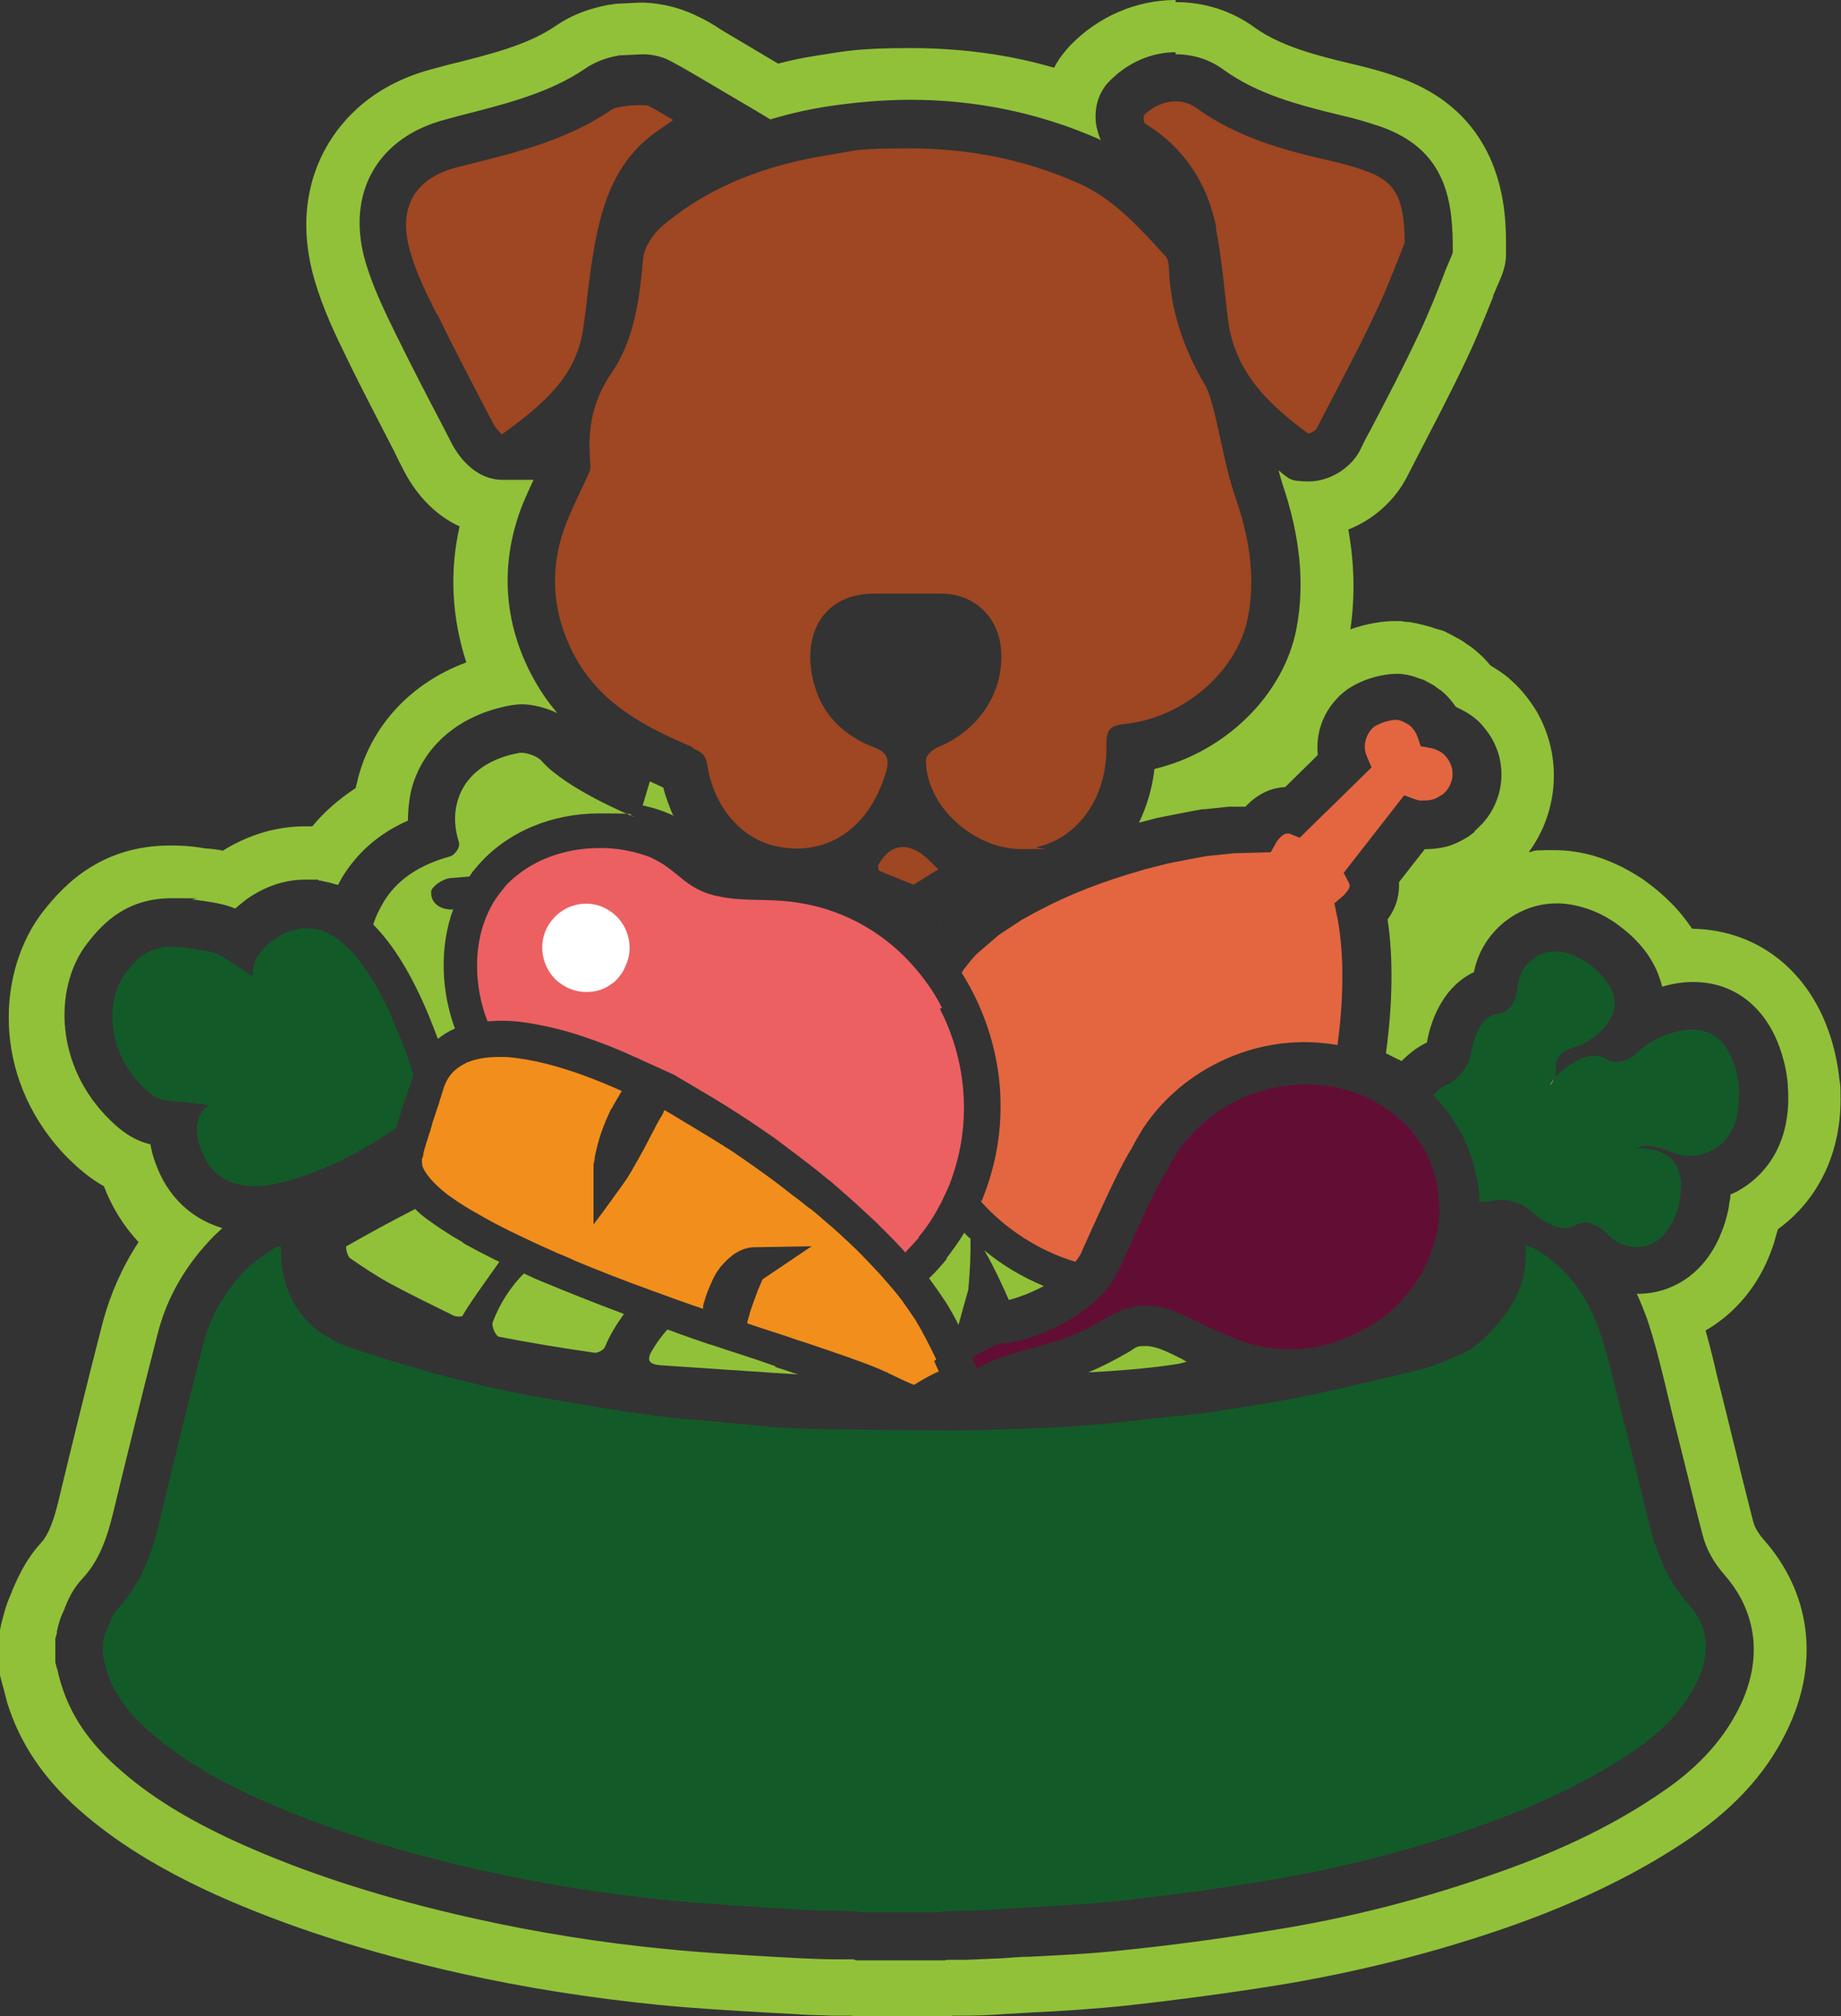
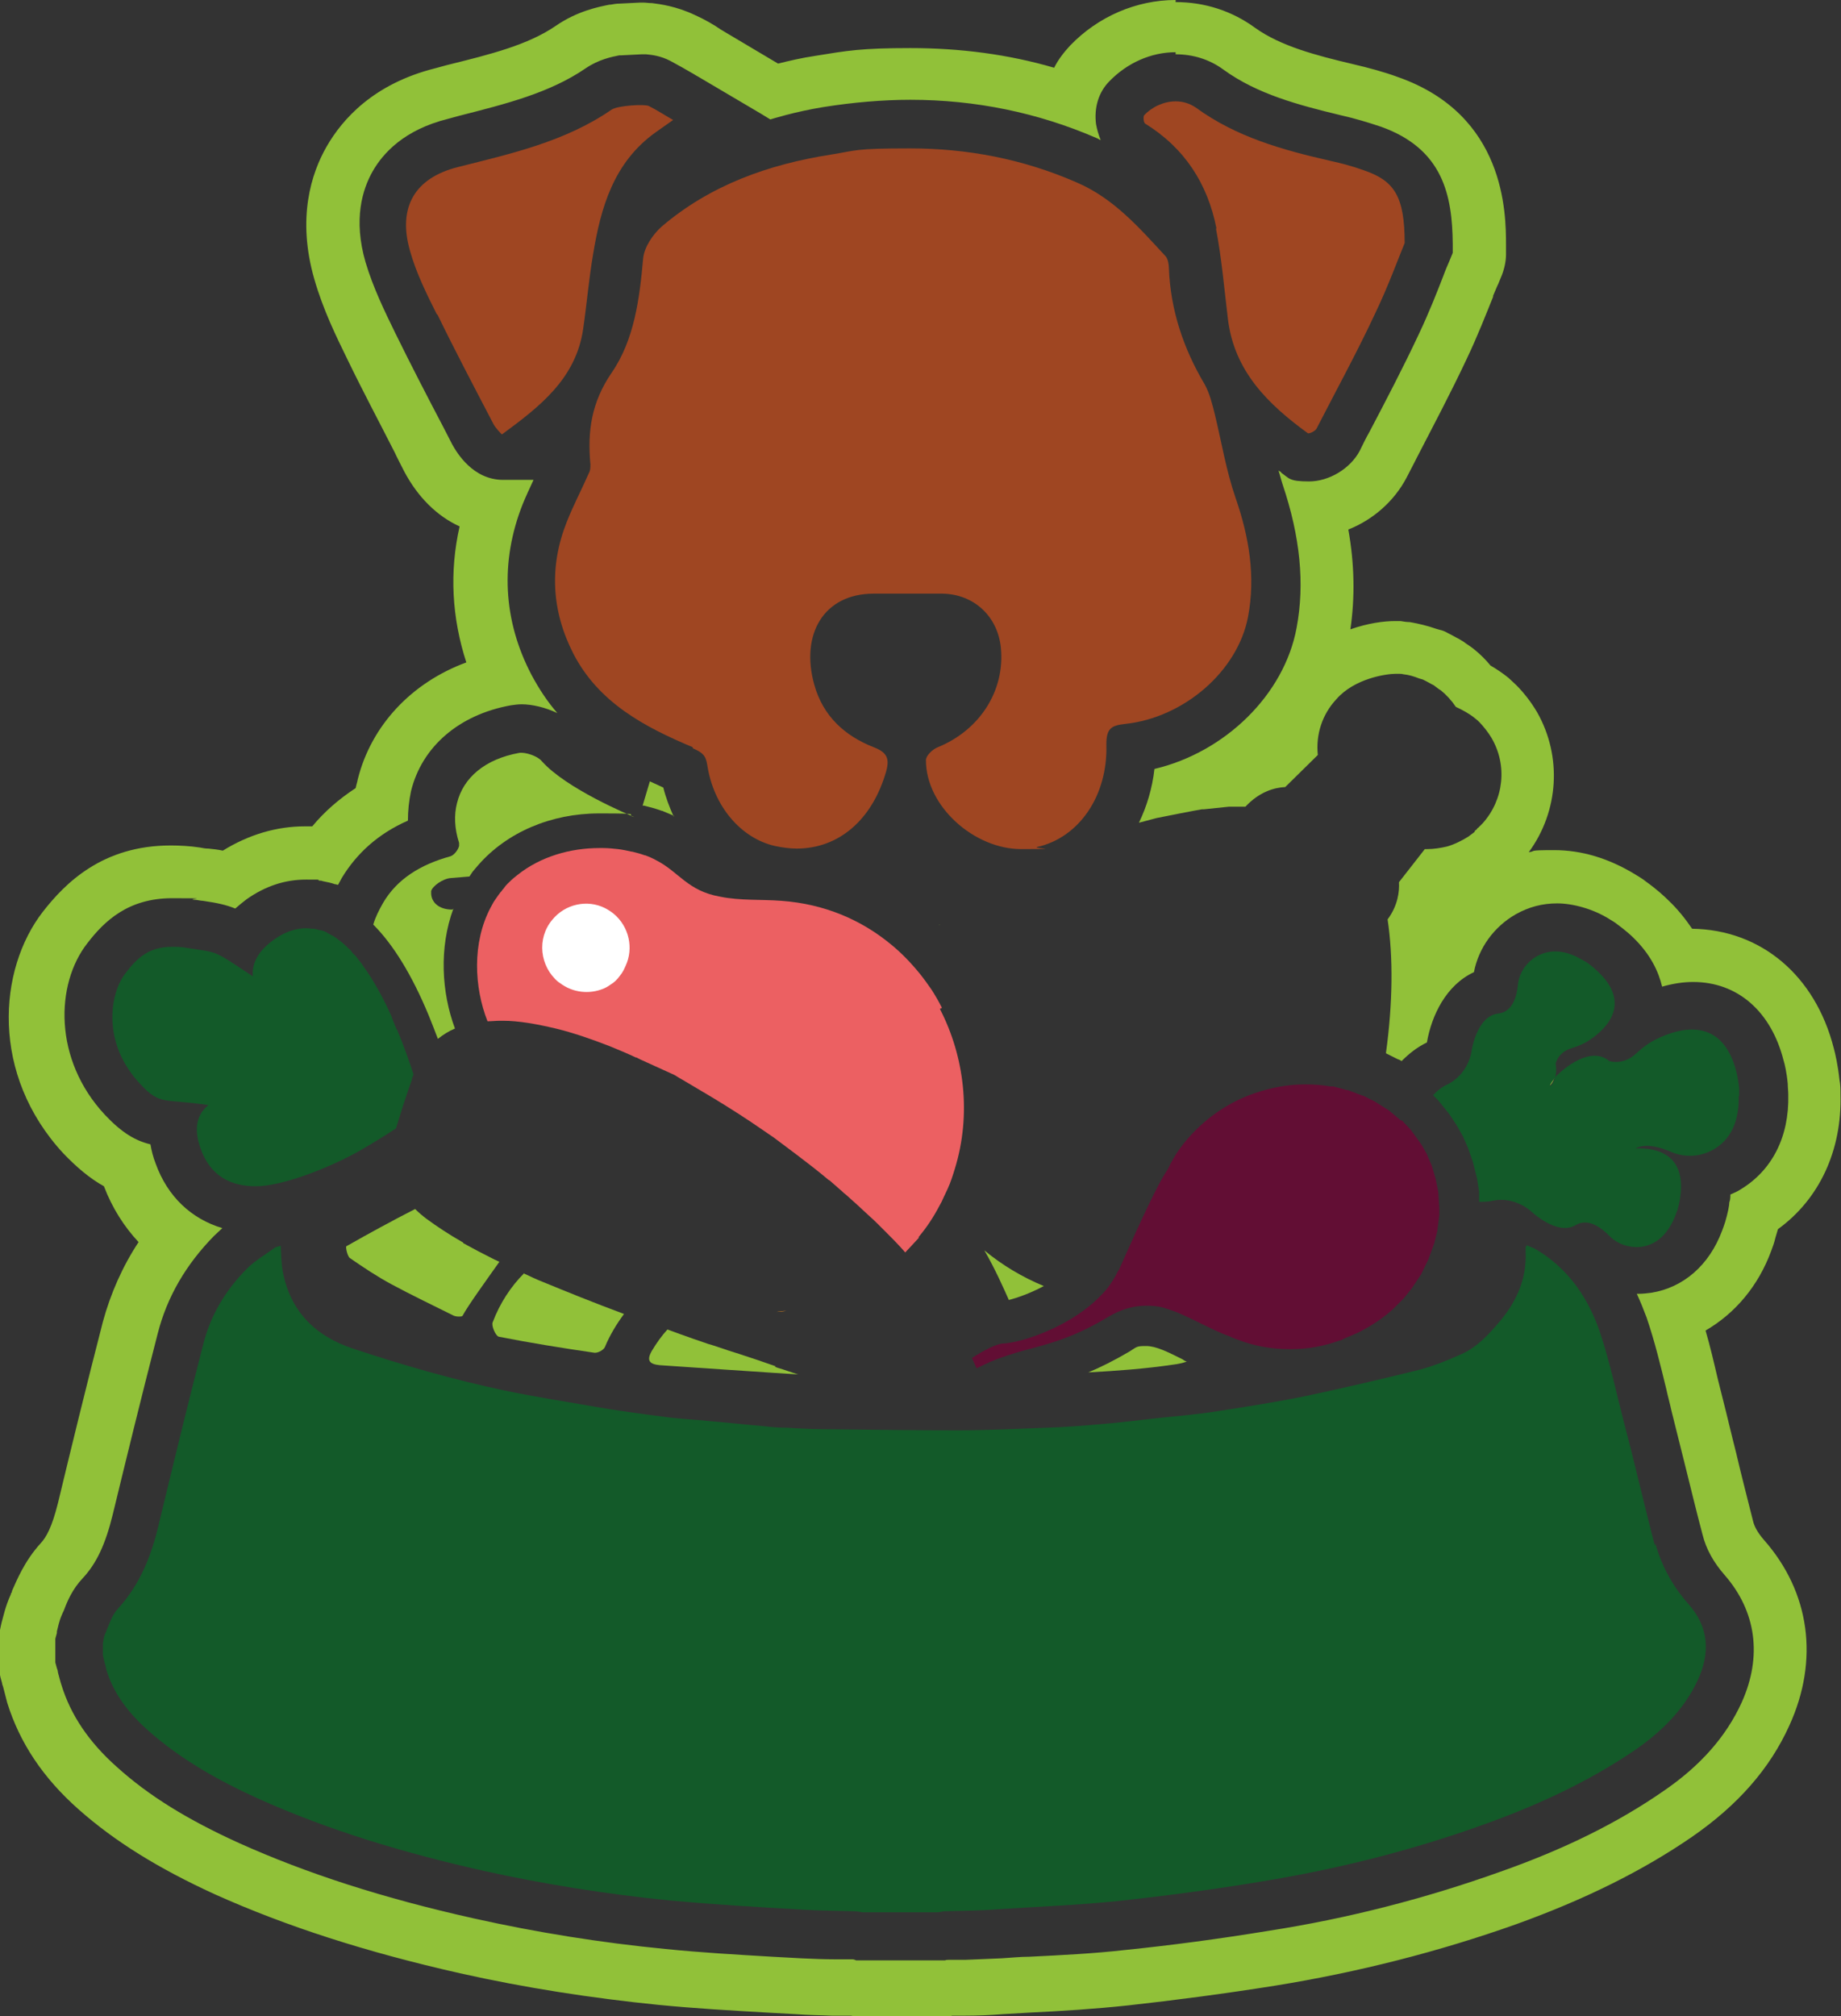
<svg xmlns="http://www.w3.org/2000/svg" id="Vrstva_1" data-name="Vrstva 1" version="1.1" viewBox="0 0 356.1 389.9">
  <rect x="0" y="0" width="356.1" height="389.9" fill="#333333" stroke="none" />
  <defs>
    <style>
      .cls-1 {
        fill: #e36640;
      }

      .cls-1, .cls-2, .cls-3, .cls-4, .cls-5, .cls-6, .cls-7, .cls-8, .cls-9 {
        stroke-width: 0px;
      }

      .cls-2 {
        fill: #620e34;
      }

      .cls-3 {
        fill: #f28e1c;
      }

      .cls-4 {
        fill: #135a29;
      }

      .cls-5 {
        fill: #ec6062;
      }

      .cls-6 {
        fill: #e94444;
      }

      .cls-7 {
        fill: #91c139;
      }

      .cls-8 {
        fill: #9f4622;
      }

      .cls-9 {
        fill: #fff;
      }
    </style>
  </defs>
  <path class="cls-8" d="M84.6,60.8c3.5,7.2,7.2,14.2,10.9,21.3.4.7,1.5,1.9,1.6,1.9,0,0,0,0,0,0,7.2-5.3,14.3-10.7,15.7-20.4.7-4.8,1.1-9.6,1.9-14.3,1.5-9.2,4-17.9,12.1-23.7,1.1-.8,2.3-1.6,3.4-2.4-1.6-.9-3.1-1.9-4.7-2.7-.8-.4-6-.1-7.2.7-9,6.2-19.4,8.5-29.7,11.1-8.4,2.1-11.7,7.8-9.3,16.2,1.2,4.3,3.2,8.3,5.2,12.3" />
  <path class="cls-8" d="M235.2,44.2c1.1,5.7,1.6,11.6,2.3,17.4,1.2,10.2,7.8,16.6,15.5,22.2,0,0,0,0,.1,0,.4,0,1.4-.5,1.6-1,3.8-7.4,7.8-14.7,11.3-22.2,2.5-5.2,4.5-10.7,5.7-13.6,0-9-2-12-7.7-14-2.2-.8-4.4-1.4-6.7-1.9-9.2-2.1-18.2-4.6-26-10.3-1.2-.8-2.5-1.2-3.9-1.2-2.2,0-4.5,1-6.1,2.7-.2.3-.1,1.4.2,1.6,7.6,4.7,12.1,11.6,13.8,20.3" />
  <path class="cls-7" d="M195.1,251.4c1.6-.4,4.2-1.3,6.8-2.7-4.1-1.7-8-4-11.5-6.9,2.1,3.6,3.8,7.5,4.7,9.5" />
  <path class="cls-7" d="M229.5,263.3c-.2-.1-.5-.2-.7-.4-3-1.5-5.2-2.6-7.1-2.6s-1.7.1-3.3,1.1c-2.9,1.7-5.5,3-7.9,4,5.5-.3,11-.7,16.4-1.5.9-.1,1.8-.3,2.7-.6" />
-   <path class="cls-1" d="M189.7,232.3c1.4,1.6,2.9,3,4.6,4.4,4.1,3.3,8.7,5.8,13.7,7.3.5-.6,1-1.3,1.3-2.1,5.5-12.3,7.9-17.2,9.7-20,.6-1.3,1.4-2.5,2.1-3.7,4.4-6.7,11.2-11.9,19-14.6,6-2.1,12.5-2.6,18.6-1.5,1.3-9.4,1.3-18.7-.2-25.5l-.4-1.9,1.5-1.3c.3-.2.5-.5.7-.7.9-1,.8-1.5.7-1.7,0-.1,0-.2-.1-.3l-1-1.9,11.7-15,2.2.8c.2,0,.5.2.8.2.2,0,.3,0,.5,0,.7,0,1.4,0,2-.2.5-.1,1-.4,1.5-.7.2-.1.3-.2.5-.3l.3-.3c0,0,.2-.2.3-.3,1.4-1.6,1.7-4,.6-5.8-.1-.2-.2-.4-.4-.6-.1-.2-.3-.3-.4-.5-.1-.1-.2-.2-.3-.3-.6-.5-1.4-.9-2.3-1.1l-2.1-.4-.6-1.8c-.3-.8-.8-1.6-1.5-2.2-.1,0-.2-.2-.3-.2l-1.1-.6c-.6-.2-.9-.3-1.2-.3-.1,0-.2,0-.4,0v-.2s0,.2,0,.2v-.2s0,.2,0,.2h0c0-.1,0,0,0,0h0c0,0,0,0,0,0,0,0,.1,0,.2,0-.9,0-3.7.7-4.6,1.8-1.3,1.5-1.7,3.5-.9,5.3l.9,2.1-13.9,13.6-2-.8c-.1,0-.3,0-.4,0h0c-.5,0-1,.3-1.6,1-.3.3-.5.6-.7,1l-.9,1.6-7.1.2-4.8.5c-.6,0-7.1,1.3-8.1,1.5l-4.3,1.1-1,.3c-7,2-13.8,4.6-19.4,7.6-1.2.6-2.4,1.3-3.5,1.9l-4.4,2.9-4.3,3.7-1,1.1c-.2.3-.5.6-.8,1-.4.5-.7.9-.9,1.2,0,.1-.1.2-.2.3,3.8,6,6.3,12.9,7.2,20.1,1,8.3-.2,16.5-3.3,24" />
  <path class="cls-7" d="M300.7,208.3c-1.9,2.3-.6,2,0,0" />
  <path class="cls-4" d="M336.4,211.9c0-.5,0-1,0-1.5-.2-1.8-.5-3-.5-3-2.7-10.9-10.9-8.7-15.4-6.5-1.5.7-2.8,1.7-4,2.8-2.5,2.4-5.2,1.5-5.2,1.5-4.2-3.5-10.4,3-10.4,3,0,0,0,.1-.1.2-.6,2-1.9,2.3,0,0,.2-.7.3-1.6.1-2.7,0,0,.4-2.2,3.1-3,1.3-.4,2.5-.9,3.5-1.6,3.3-2.2,8.1-7,1.6-13.2,0,0-.7-.7-1.9-1.6-.3-.2-.6-.4-1-.6-2.3-1.4-5.6-2.6-8.9-.8-2.1,1.2-3.5,3.3-3.7,5.6-.2,2.1-1,5.2-3.8,5.5-4.3.5-5.2,7.5-5.2,7.5,0,0-.6,4.2-4.6,6.2-1.1.5-2,1.2-2.8,2.1l1,1,2.1,2.6,1.4,2.1,1.3,2.3,1,2.3.9,2.6.8,3.2.4,2.5v2c1,0,1.8,0,2.6-.2,4.3-.9,7.4,2,7.4,2,0,0,5.1,4.9,8.7,2.7,2.4-1.4,4.9.5,6.4,2,1.6,1.7,4,2.5,6.4,2.2,3.7-.6,5.5-3.6,6.5-6.1.1-.4.3-.8.4-1.1.4-1.4.5-2.4.5-2.4,1.2-8.4-4.7-9.6-8.7-9.4,2.1-1.1,4.9-.2,6.8.6,2.7,1.2,5.8,1.1,8.5-.5,4-2.4,4.8-6.8,4.7-10.1" />
  <path class="cls-2" d="M271,216.7l-2.4-2-2.7-1.7-2.2-1.1h-.1s-2.9-1.1-2.9-1.1h-.2s-2.6-.7-2.6-.7c-.2,0-.4,0-.6,0-1.6-.3-3.2-.4-4.8-.4-3.3,0-6.6.6-9.8,1.7-5,1.7-9.3,4.7-12.7,8.5-1.6,1.8-3,3.8-4,6l-.3.5c-1.7,2.5-4.8,9.1-9.2,19,0,.2-.2.3-.3.5-.5,1.1-1.2,2.1-1.9,3.1-.8,1-1.8,2-2.8,2.9-5,4.4-11.9,7-15.8,7.7-.6.1-1.1.2-1.5.2-1.4,0-3.8,1.3-6.2,2.8l.9,2c.7-.3,1.4-.7,2.1-1,.1,0,.3-.1.4-.2.6-.2,1.2-.5,1.8-.7,2.2-.8,4.2-1.4,6.2-1.9,4.5-1.2,8.7-2.4,14.9-6.1,2.5-1.5,4.9-2.2,7.4-2.2s3.5.4,5.2,1c.9.3,1.7.7,2.6,1.1.9.4,1.9.9,2.9,1.4,1.9.9,3.6,1.8,5.4,2.4l.4.2c.4.2.8.3,1.3.5,3.1,1.2,6.5,1.8,9.9,1.8h.4c3.2,0,6.4-.6,9.4-1.7.3,0,.5-.2.7-.3,1-.4,1.9-.8,2.8-1.2,2.4-1.2,4.7-2.7,6.7-4.5l2.1-2.1,1.6-2,1.8-2.7,1.4-2.9,1.1-3,.6-2.4.4-3.1v-1.3s-.2-3.2-.2-3.2l-.5-2.5-.5-1.7-.2-.7h0c0-.1-.5-1.2-.5-1.2l-.3-.7-.2-.5-.9-1.6-.4-.6h0s-1.8-2.5-1.8-2.5l-1.7-1.8Z" />
  <path class="cls-9" d="M189.7,257s0,0,0,0c0,0,0,0-.1,0,0,0,0,0,.1,0" />
-   <path class="cls-8" d="M178.3,165.1c-1.3-.8-2.5-1.3-3.6-1.3-1.9,0-3.6,1.2-4.8,3.5-.1.3,0,1,.2,1.1,2,.9,4,1.6,6.6,2.7,1.6-1,3.2-2,4.8-3-1.1-1-2-2.1-3.2-2.9" />
  <path class="cls-8" d="M134,144.7c1.8.8,2.5,1.3,2.8,3.2,1.2,8,6.5,14.2,13.1,15.7,1.4.3,2.9.5,4.2.5,8.1,0,14.6-5.5,17.3-14.9.7-2.5.2-3.7-2.4-4.7-5.6-2.2-9.8-6-11.5-12.1-2.7-9.7,1.8-17.6,11.5-17.6s1,0,1.5,0c.6,0,1.1,0,1.7,0,1,0,2,0,3,0,1.5,0,3,0,4.5,0s1.8,0,2.6,0c6.1.1,10.7,4.4,11.3,10.5.8,8.3-4.1,15.9-12.2,19.2-1,.4-2.3,1.6-2.3,2.5,0,9,9.4,17.2,18.4,17.2s2.1-.1,3.1-.4c8.1-1.8,13.7-9.9,13.4-19.8,0-3.1.9-3.7,3.6-4,11.4-1.2,21.8-10.2,23.8-20.7,1.5-7.8.2-15.5-2.4-23-1.8-5.2-2.7-10.7-4-16.1-.5-2-1-4.1-2-5.9-4.1-6.9-6.6-14.4-6.9-22.4,0-.8-.2-1.8-.6-2.3-5.1-5.5-10-11.2-17.2-14.3-10.5-4.6-21.3-6.6-32.3-6.6s-10.2.4-15.3,1.2c-12.1,1.9-23.3,5.9-32.7,13.9-1.7,1.5-3.4,4-3.6,6.2-.7,7.8-1.7,15.7-6.1,22.1-3.9,5.7-4.7,11.3-4.1,17.7,0,.6,0,1.2-.3,1.7-1.4,3.2-3,6.2-4.3,9.5-3.4,8.6-2.9,17.2,1.3,25.4,4.9,9.5,13.8,14.2,23.1,18.1" />
  <path class="cls-4" d="M320.1,298.9c-2.1-8-3.9-16-6-23.9-1.5-5.8-2.7-11.6-4.6-17.3-2.2-6.5-6-12.3-12.4-16.1-.5-.3-1.2-.5-1.8-.8-.1.3-.2.3-.2.4,0,.3,0,.7,0,1,.2,4.9-1.6,9.2-4.8,13.1-2.2,2.6-4.5,5.2-7.7,6.6-2.9,1.3-5.9,2.5-8.9,3.2-6.9,1.7-13.8,3.3-20.8,4.8-5.8,1.2-11.6,2.1-17.4,3-3.7.6-7.5.9-11.2,1.3-3.8.4-7.5.9-11.3,1.2-3.5.3-7.1.6-10.6.7-5.7.2-11.4.5-17.1.5-8,0-15.9-.1-23.9-.2-3,0-6.1-.1-9.1-.3-1.5,0-3-.1-4.5-.3-3.6-.3-7.1-.7-10.7-1-2.8-.3-5.7-.4-8.5-.8-4.6-.6-9.2-1.2-13.7-2-5.8-1-11.5-1.9-17.3-3.1-9.9-2.1-19.7-4.9-29.3-8.1-7.6-2.5-12.2-7.5-13.6-14.9-.3-1.6-.3-3.2-.4-5-.5.2-1,.2-1.3.5-1.8,1.3-3.7,2.4-5.2,3.9-4.2,4.2-7.1,9.1-8.5,14.7-3,11.6-5.8,23.2-8.6,34.8-1.4,6-3.6,11.6-7.9,16.3-1.2,1.3-1.7,3.1-2.4,4.7-.3.6-.4,1.4-.5,2v2.3c.2,1,.5,1.9.7,2.9,1.4,4.6,4.4,8.4,8,11.6,6.3,5.6,13.6,9.7,21.3,13.2,14,6.3,28.6,10.6,43.7,14,11.8,2.6,23.8,4.5,35.8,5.7,8.6.8,17.3,1.3,26,1.8,3.2.2,6.5.2,9.7.3.6,0,1.1.1,1.7.2h14.5c.5,0,1-.2,1.5-.2,3.4-.1,6.9-.1,10.4-.4,7.8-.5,15.6-.8,23.3-1.6,9.1-1,18.2-2.2,27.2-3.7,14.8-2.4,29.2-6,43.1-11,10.4-3.7,20.4-8.3,29.5-14.5,5.2-3.6,9.5-7.9,12.1-13.5,2.4-5.2,2.2-10.2-1.8-14.7-3.1-3.5-5.2-7.4-6.4-11.7" />
  <path class="cls-4" d="M76.7,199c-.3-.7-.6-1.4-.9-2.2,0,0,0,0,0-.1-1.6-3.6-3.5-7.1-5.7-10.1,0-.1-.1-.2-.2-.3-.3-.4-.7-.9-1-1.3-.1-.1-.2-.3-.4-.4-.2-.2-.4-.4-.5-.6-.2-.2-.3-.4-.5-.5-.2-.2-.3-.3-.5-.5-.3-.3-.6-.5-.9-.8-.1-.1-.3-.2-.4-.3-.3-.2-.5-.4-.8-.6,0,0-.2-.1-.3-.2-.4-.2-.7-.4-1.1-.6-.1,0-.2-.1-.3-.2-.4-.2-.7-.3-1.1-.4,0,0,0,0-.1,0-.4-.1-.8-.2-1.2-.3-.1,0-.2,0-.3,0-.4,0-.8-.1-1.3-.1-2,0-4.1.7-6.2,2.2-3.1,2.2-4.3,4.6-4.1,7.1-7.9-5.2-6.4-4.5-12.8-5.5-1-.2-2-.2-2.8-.2-4.4,0-6.7,2-9.1,5.2-2.9,3.8-4.6,13.3,2.9,21.3,3.9,4.2,4.4,2.8,13.2,4.1-2.2,1.8-2.9,4.5-1.5,8.4,1.9,5.4,5.9,7.3,10.7,7.3s13.4-3.2,19.6-6.6c2.8-1.6,5.4-3.2,7.5-4.6.3-1,.7-2.3,1.3-4.2l.3-.9.5-1.5.2-.6.8-2.3v-.3c0,0,.1,0,.1,0,0-.2.1-.4.2-.6-.8-2.5-1.9-5.6-3.2-8.7" />
  <path class="cls-5" d="M98.9,170.2c.4-.4.8-.7,1.2-1-.4.3-.8.7-1.2,1" />
-   <path class="cls-7" d="M187.5,239.4c-.3-.3-.6-.6-1-1-1,1.7-2.2,3.3-3.4,4.9h0c0,0,0,.1,0,.1h0s0,.1,0,.1c-1.1,1.3-2.2,2.6-3.4,3.7,1.2,1.6,2.3,3.2,3.3,4.7.8,1.3,1.6,2.7,2.4,4.3.7-2.6,1.4-5,1.9-6.8.3-3.5.5-6.8.4-10" />
  <path class="cls-5" d="M172.2,220.2c-.2,0-.3.2-.5.3,0,0,0,0,0,0,.1-.1.3-.2.4-.4" />
  <path class="cls-5" d="M169.2,222.7c.9-.7,1.7-1.4,2.6-2.1,0,0,0,0,0,0-1,.6-2,1.2-2.9,1.8.2.1.3.3.4.4" />
  <path class="cls-5" d="M158.9,208.9c-2-3.1-4.2-6.1-6.7-8.8-1,.8-2,1.6-3,2.3-.3.2-.5.4-.8.6-1,.7-2,1.4-3,2-.2.1-.4.3-.6.4,2.6,3.5,4.8,7.3,6.6,11.3,1.9-1.2,3.7-2.5,5.5-3.8.9-.7,1.8-1.4,2.6-2.1,0,0,.2-.2.3-.2-.3-.5-.6-1-.9-1.5" />
  <path class="cls-5" d="M168.7,223.1c.2-.1.3-.3.5-.4-.2-.1-.3-.3-.4-.4,0,0-.2.1-.3.2,0,.2.1.4.2.6" />
  <polygon class="cls-5" points="165.9 224.2 165.9 224.2 165.9 224.2 165.9 224.2" />
  <path class="cls-5" d="M168.8,222.3c-.1-.1-.3-.2-.4-.4,0,.2.1.4.2.5,0,0,.2-.1.3-.2" />
  <path class="cls-6" d="M163.8,218.2s0,0,0-.1c0,0-.1,0-.2-.1,0,0,0,.2.1.3" />
  <path class="cls-7" d="M87.5,175.9c-2.7,0-4.2-1.5-4.1-3.4,0,0,0-.1,0-.2.3-1,2.3-2.4,3.8-2.5,1.2-.1,2.4-.2,3.6-.3.2-.3.4-.6.6-.9.2-.2.3-.4.5-.6.2-.2.4-.5.6-.7,5.5-6.3,14-10,23.4-10s4.6.2,6.8.7c-1-.4-13.2-5.5-17.9-10.8-.8-1-3.2-1.8-4.4-1.6-6.6,1.2-10.8,4.8-12,9.7-.6,2.3-.5,4.9.4,7.7,0,.2,0,.4,0,.6-.2.8-1,1.8-1.7,2-5.8,1.6-10.3,4.4-13,9-.8,1.4-1.5,2.8-1.9,4.2,3.9,3.9,7.5,9.8,10.7,17.5.6,1.5,1.2,3,1.8,4.6,1-.8,2.1-1.5,3.3-2-2.6-7-3.1-15.6-.3-23.2" />
  <path class="cls-7" d="M101.4,246.2c-2.6,2.6-4.7,5.8-6.1,9.5-.3.7.6,2.7,1.2,2.8,6.1,1.2,12.3,2.2,18.5,3.1,0,0,0,0,.1,0,.7,0,1.7-.6,1.9-1.1,1-2.4,2.3-4.5,3.7-6.4-5.9-2.2-11.1-4.3-15.7-6.2-1.3-.5-2.5-1.1-3.6-1.6" />
  <path class="cls-7" d="M89.6,240.3c-2.8-1.6-5.2-3.2-7.1-4.6-.8-.6-1.5-1.2-2.2-1.9-4.5,2.3-8.9,4.7-13.3,7.2-.2.1.2,2,.7,2.3,2.6,1.8,5.3,3.6,8.1,5.1,3.9,2.1,7.9,4,11.9,6,.2.1.6.2,1,.2s.7,0,.8-.2c1-1.9,4.7-7,7.1-10.4-.3-.1-.6-.3-.9-.4-2.2-1.1-4.3-2.2-6.1-3.2" />
  <path class="cls-7" d="M150,264.2c-2.3-.8-4.6-1.6-7.1-2.4l-1.9-.6h0s-3.3-1.1-3.3-1.1l-.7-.2h0s-2.9-1-2.9-1c-1.7-.6-3.4-1.2-5-1.8-1.1,1.2-2.1,2.6-3,4.1-1.1,1.9-.5,2.6,1.5,2.8,7.1.5,17.9,1.2,26.8,1.8-1.3-.4-2.6-.9-4-1.3l-.5-.2Z" />
  <path class="cls-3" d="M145.5,253.7c.6,0,1.2,0,1.8,0-.6,0-1.2,0-1.8,0" />
  <path class="cls-3" d="M152.5,253.4c-.1,0-.3,0-.4,0,.1,0,.3,0,.4,0" />
  <path class="cls-3" d="M150.2,253.7c-.2,0-.3,0-.5,0,.2,0,.3,0,.5,0" />
  <path class="cls-3" d="M149.7,253.7c-.8,0-1.6,0-2.3,0,.8,0,1.6,0,2.3,0" />
  <path class="cls-3" d="M152.1,253.5c-.6,0-1.3.1-1.9.2.6,0,1.3-.1,1.9-.2" />
-   <path class="cls-3" d="M181.1,262.9c-1.1-2.3-2.5-5.1-4-7.6-.8-1.2-1.7-2.5-2.7-3.9-1.2-1.6-2.7-3.3-4.2-5-1.4-1.5-2.9-3.1-4.5-4.7-2-1.9-4.1-3.9-6.4-5.8-.8-.7-1.7-1.5-2.6-2.2,0,0-.1,0-.2-.1-.1-.1-.3-.2-.4-.3-.7-.6-1.5-1.2-2.3-1.8-.3-.2-.5-.4-.8-.6-3-2.4-6.2-4.7-9.4-6.9-1-.7-2-1.4-3-2-2.1-1.4-11.5-7-12-7.3,0,0,0,0-.1,0,0,.1-.2.3-.2.5-.2.4-.4.8-.7,1.2-.3.6-.7,1.2-1,1.9l-.6,1.1c-1.1,2.2-2.2,4.2-3.2,5.9,0,.2-.2.3-.3.5,0,.1-.2.3-.2.4-.3.6-.7,1.1-.9,1.5-.4.6-.7,1-.7,1h0c0,.1-4.4,6.1-4.4,6.1l-1.5,2v-2.6s0-7.4,0-7.4c0,0,0-.5,0-1.3,0-.4.1-.8.2-1.2,0-.6.2-1.2.3-1.7.5-2.4,1.5-5.2,2.7-7.7,0-.2.2-.4.3-.5.5-1,1.1-1.9,1.6-2.8.1-.2.2-.4.4-.6-5.3-2.4-10.3-4.2-14.7-5.3-2.8-.7-5.3-1.1-7.6-1.3-.5,0-1.1,0-1.6,0-2.5,0-4.4.4-5.9,1-.1,0-.3.1-.4.2-2.8,1.3-3.9,3.4-4.4,5.2-.3,1-.6,1.8-.8,2.6-.4,1.1-.7,2.1-1,3-.2.5-.3.9-.4,1.3,0,.2-.2.5-.2.7,0,.2-.1.4-.2.6-1,3.2-1.1,3.5-1.2,4.1,0,.3-.1.6-.3,1.1,0,.2,0,.6.1,1.2,0,0,0,0,0,.1.2.6.7,1.4,1.5,2.4.7.8,1.7,1.8,3.1,2.9.3.3.7.5,1.1.8,1.4,1,3.1,2.1,5.3,3.3,1.7,1,3.6,2,5.8,3.1,0,0,0,0,0,0,2.7,1.3,5.6,2.7,8.6,4,.1,0,.2.1.4.2,1.2.5,2.5,1,3.7,1.6,4.8,2,9.7,3.9,14.4,5.6,3.2,1.2,6.3,2.3,9.2,3.3.4.1.8.3,1.2.4,0-.1,0-.2,0-.4,0-.2,0-.3.1-.5,0-.1,0-.3.1-.4.4-1.5,1-2.9,1.6-4.2.3-.7.7-1.4,1.2-2.1,0,0,.2-.2.2-.3.2-.2.4-.5.7-.8.7-.8,1.7-1.6,2.1-1.9h0c.2-.1.3-.2.5-.3.5-.3,1-.5,1.5-.7.1,0,.3,0,.4-.1.4-.1.9-.2,1.3-.2l11.3-.2-9.5,6.4h0s0,0,0,0c-.2.4-.5,1.2-.9,2.1-.5,1.4-1.2,3.2-1.6,4.5,0,.1,0,.3-.1.4l-.3,1.1c0,.1,0,.3-.1.4,2.6.9,5.2,1.7,7.6,2.5,1.4.5,2.6.9,3.9,1.3,5.9,2,10.6,3.6,13.5,4.8.8.3,1.5.7,2.1.9.5.3,1,.5,1.4.7,1,.5,1.9.9,2.8,1.3.3.1.7.3,1,.4,1.6-1,3.2-1.9,4.8-2.6-.3-.6-.6-1.3-.9-2" />
  <polygon class="cls-9" points="145.5 253.7 145.5 253.7 145.5 253.7 145.5 253.7" />
  <path class="cls-7" d="M227.4,0c-7.6,0-15,3.2-20.4,8.8-1.2,1.3-2.3,2.7-3.1,4.3-8.9-2.6-18.2-3.8-27.8-3.8s-12.2.5-18.4,1.5c-2.7.4-5.2,1-7.2,1.5l-10.1-6c-.3-.2-.7-.4-1-.6h0c-1.3-.9-3-1.9-5-2.8-3.6-1.7-6.7-2.1-8.3-2.3h-.1s0,0,0,0c-.5,0-1.1-.1-1.6-.1s-.4,0-.6,0l-4,.2c-.6,0-1.1.1-1.7.2h0s-.2,0-.2,0c-2,.4-6.2,1.2-10.4,4.1-5.4,3.7-12.6,5.5-21.1,7.6l-2.2.6c-12,3-18,9.9-21,15.1-3,5.2-5.8,13.9-2.4,25.7,1.7,5.9,4.2,11,6.4,15.5,3,6.2,6.2,12.2,9.2,18.1h0c0,.1,1.8,3.6,1.8,3.6,2.6,4.9,6.3,8.6,10.7,10.6-2,8.8-1.5,17.7,1.3,26.3-10.6,3.9-18.4,12.2-21,22.6-.1.6-.3,1.1-.4,1.7-3.2,2.1-6,4.5-8.4,7.4-.5,0-.9,0-1.4,0-5.5,0-10.9,1.6-15.9,4.7-.9-.2-1.8-.3-2.8-.4h-.1c-.5,0-1-.1-1.5-.2-2-.3-3.9-.4-5.7-.4-13.2,0-20.4,7.3-24.7,12.8-8.7,11.2-10.2,31.5,4,46.8,2.6,2.7,5.1,4.8,7.8,6.3,1.6,4.2,3.9,7.8,6.7,10.8-3.1,4.7-5.4,9.9-6.9,15.4-3.2,12.4-6.2,24.7-8.7,35.1-1.2,4.8-2.3,6.6-3.3,7.7-3.2,3.5-4.7,7.3-5.6,9.3v.2c-.1.1-.2.2-.2.4-1.1,2.4-1.5,4.5-1.8,5.5l-.2.9c-.2.9-.3,1.8-.3,2.6v1.1s0,2.2,0,2.2v1.2c0,.9.1,1.8.3,2.6l.3,1.1c0,.2.1.4.2.7,0,0,0,0,0,0,.2.8.5,1.9.8,3.1,2.4,7.7,6.9,14.5,13.8,20.6,7,6.2,15.4,11.4,26.3,16.4,13.8,6.2,29.3,11.2,47.5,15.3,12.5,2.8,25.4,4.8,38.3,6.1,7.1.7,14.2,1.1,21.1,1.5,1.9.1,3.7.2,5.5.3,2.5.2,4.9.2,7,.3.8,0,1.6,0,2.5,0,.2,0,.4,0,.6,0h.6c.5.1.9.2,1.4.2h15.8c.5,0,1,0,1.5-.1h.7c0-.1.2-.1.2-.1.8,0,1.6,0,2.4,0,2.4,0,4.9-.1,7.4-.3,1.7-.1,3.4-.2,5.2-.3,6.2-.3,12.6-.7,19.1-1.4,9-1,18.2-2.2,28.3-3.8,16.1-2.6,31.8-6.6,46.7-11.9,13.3-4.8,24.4-10.3,34-16.9,8.8-6.1,15-13.1,18.8-21.5,5.8-12.7,4-25.8-4.9-35.9-1.4-1.6-1.9-2.8-2.1-3.6-1.1-4.4-2.3-9-3.3-13.3-.9-3.5-1.7-7-2.6-10.5-.3-1.3-.7-2.7-1-4h0c-.7-3-1.4-6-2.3-9.1,5.7-3.3,10.2-8.6,12.7-15.4.3-.8.6-1.6.8-2.5.2-.6.3-1.1.5-1.7,8-5.8,12.4-15.2,12.1-26.1,0-.9,0-1.8-.2-2.8-.3-2.8-.8-5-1.1-6.1-3.6-14.1-14.1-22.9-27.4-23.1-1.3-1.9-2.8-3.8-4.6-5.5-.7-.7-2.2-2.1-4.3-3.6-.6-.5-1.3-.9-2.1-1.4-5.1-3.1-10.3-4.7-15.7-4.7s-3.3.2-4.9.4c5.8-7.9,6.5-18.5,1.6-27.1-.6-1-1.2-1.9-1.9-2.8-.7-.9-1.4-1.7-2.1-2.4-.5-.5-1-.9-1.5-1.4-1.1-.9-2.3-1.7-3.5-2.4-.9-1.1-1.9-2.1-3-3-.6-.5-1.2-.9-1.8-1.3l-.4-.3c-.3-.2-.7-.4-1-.6l-.4-.2-1.1-.6-.6-.3c-.5-.3-1-.5-1.5-.6l-.7-.2c-1.7-.6-3.4-1-5.1-1.3-.6,0-1.2-.1-1.8-.2-.2,0-.4,0-.7,0s0,0-.1,0h-.3c-2.1,0-5.2.4-8.6,1.6.9-6.2.8-12.6-.4-19.3,4.8-1.9,8.9-5.5,11.3-10.1l1.6-3.1.3-.6h0c3.2-6.2,6.6-12.6,9.7-19.2,2.1-4.4,3.8-8.8,5.1-12v-.2c.4-.9.7-1.7,1-2.3l.7-1.7c.5-1.3.8-2.7.8-4v-1.8c0-6.2-.1-25.2-20.9-32.5-2.7-1-5.7-1.8-8.7-2.5-7.2-1.7-14-3.5-18.9-7-4.5-3.3-9.8-5-15.4-5M181.7,178.8h.1c0-.1-.2,0-.2,0,0,0,0,0,0,0M130.3,157.9c-.8-1.8-1.5-3.6-2-5.6-.9-.4-1.7-.8-2.6-1.2l-1.4,4.7c0,0,.2,0,.3,0,1.2.3,2.3.6,3.4,1h0c0,0,.2,0,.3.1.7.3,1.5.6,2.1.9M227.4,10.5c3.4,0,6.6,1,9.3,3,6.5,4.7,14.4,6.8,22.7,8.8,2.7.6,5.3,1.4,7.7,2.2,12.1,4.3,13.8,13.4,13.9,22.6v1.8s-.7,1.7-.7,1.7c-.3.7-.7,1.6-1.1,2.7-1.2,3.1-2.8,7.2-4.8,11.4-3,6.4-6.3,12.7-9.5,18.8-.7,1.2-1.3,2.5-1.9,3.7-1.8,3.4-5.9,5.9-9.8,5.9s-3.8-.6-5.4-1.7h0c0,0,0-.1,0-.1-.2-.1-.3-.2-.5-.3.3.9.5,1.8.8,2.7,3.4,10.1,4.3,19.2,2.7,27.7-2.4,13-13.9,24.1-27.5,27.3-.4,3.7-1.5,7.3-3,10.4l3.4-.9h0s0,0,0,0c1.4-.3,8.1-1.6,8.8-1.7h.2s.2,0,.2,0l4.8-.5h.4s.4,0,.4,0h2.4c2.7-2.9,5.6-3.7,7.7-3.8l6.3-6.2c-.4-3.9.8-7.8,3.6-10.8,3.5-4,9.6-4.9,11.5-4.9h.4c.4,0,.7,0,1.1.1,1,.1,2,.4,3,.8l.7.2.6.3,1.1.6.4.2.4.3c.3.2.6.5,1,.7,1.1.9,2.1,2,2.9,3.2,1.3.6,2.6,1.3,3.7,2.2.4.3.7.6.9.8.4.4.8.9,1.2,1.4.4.5.8,1.1,1.1,1.6,3.1,5.3,2.4,11.9-1.7,16.5-.3.3-.6.6-.9.9h-.1c0,.1-.1.2-.1.2l-.3.3h-.1c0,.1-.1.3-.1.3-.4.3-.8.6-1.2.9-1.3.8-2.7,1.5-4.1,1.9-1.3.3-2.6.5-3.8.5s-.3,0-.5,0l-5,6.4c.1,1.8-.2,4.5-2.2,7.2,1.1,7.3,1,16.2-.3,25.7v.2s2.2,1.1,2.2,1.1l.5.2.3.2c1.4-1.4,3-2.7,4.9-3.6.9-5.2,3.7-11.1,9.1-13.6.9-4.7,3.9-8.8,8.1-11.2,2.5-1.4,5.1-2.1,8-2.1s6.9,1,10.2,3.1c.5.3,1,.6,1.5,1,1.5,1.1,2.6,2.1,3,2.5,3.4,3.3,4.9,6.6,5.6,9.5,2.1-.6,4.1-.9,6-.9,8.6,0,15.1,5.7,17.5,15.2.2.6.6,2.3.8,4.5,0,.7.1,1.4.1,2.1.2,8.1-3.1,14.6-9.2,18.3-.6.4-1.3.7-2,1,0,.5,0,1-.2,1.5,0,.6-.3,2.1-.8,3.8-.2.6-.4,1.2-.6,1.7-2.5,6.7-7.5,11-13.7,12-.8.1-1.6.2-2.5.2s-.2,0-.3,0c.7,1.5,1.3,3,1.9,4.6,1.6,4.7,2.7,9.3,3.8,13.8.3,1.4.7,2.8,1,4.2.9,3.5,1.7,6.9,2.6,10.4,1.1,4.4,2.2,9,3.4,13.5.7,2.9,2.2,5.5,4.3,7.9,6.1,7,7.3,15.7,3.3,24.6-3,6.6-8,12.3-15.2,17.2-8.8,6.1-19.1,11.2-31.6,15.6-14.3,5.1-29.3,9-44.8,11.4-9.8,1.6-18.9,2.8-27.7,3.7-6.2.7-12.4,1-18.5,1.3-1.8,0-3.5.2-5.3.3-2.4.1-4.8.2-7.1.3-1.1,0-2.1,0-3.2,0h0c-.2,0-.5,0-.7.1h-.7c0,0-.7,0-.7,0h-15.8c-.2-.1-.5-.2-.7-.2,0,0-.2,0-.2,0-1.1,0-2.1,0-3.2,0-2.1,0-4.3-.1-6.6-.2-1.8-.1-3.7-.2-5.5-.3-6.8-.4-13.8-.8-20.7-1.5-12.4-1.2-24.9-3.2-37-5.9-17.5-3.9-32.4-8.7-45.5-14.6-9.9-4.5-17.4-9.1-23.6-14.7-5.4-4.8-8.9-10-10.7-15.8-.3-.9-.5-1.8-.7-2.5,0-.3-.1-.5-.2-.8l-.3-1.1v-4.6s.3-1.1.3-1.1c0,0,0-.2,0-.3.2-.7.4-2,1-3.3.1-.3.3-.6.4-.9.6-1.6,1.6-4,3.6-6.1,2.7-2.9,4.4-6.6,5.8-12.3,2.5-10.3,5.5-22.6,8.7-35,1.8-7.1,5.5-13.4,10.9-18.9.5-.5,1.1-1,1.6-1.5-6-1.8-10.6-6.1-12.9-12.5-.5-1.3-.8-2.5-1-3.7-2.9-.7-5.5-2.2-8.8-5.7-10-10.7-9.6-25.3-3.4-33.2,3.3-4.3,7.9-8.7,16.4-8.7s2.7.1,4.2.3c.7,0,1.2.2,1.7.2,2.8.4,4.6.8,6.3,1.5.7-.6,1.4-1.2,2.2-1.8,3.7-2.6,7.5-3.8,11.5-3.8s1.7,0,2.6.2c.2,0,.4,0,.6.1.9.2,1.6.3,2.4.6.1,0,.3,0,.4.1,0,0,.1,0,.2,0,.2-.4.5-.9.7-1.3,2.9-4.8,7.1-8.6,12.8-11.1,0-1.9.2-3.8.6-5.7,2.1-8.6,9.3-14.8,19.3-16.6.7-.1,1.4-.2,2.1-.2,2,0,4.6.6,6.9,1.7-1.9-2.2-3.5-4.6-5-7.4-5.5-10.5-6.1-21.9-1.7-33,.7-1.7,1.4-3.2,2.1-4.7h-5.9c-5.8,0-8.9-5.2-9.8-6.8l-1.8-3.5c-3.1-5.9-6.2-11.9-9.2-18-2.1-4.3-4.3-8.8-5.8-13.8-2.4-8.3-.6-14.1,1.4-17.6,2-3.5,6.1-8,14.5-10.1l2.2-.6c9-2.3,17.5-4.4,24.5-9.2,2.5-1.7,5-2.2,6.5-2.5.2,0,.3,0,.4,0l4-.2c.3,0,.5,0,.7,0,1.2.1,2.9.3,4.8,1.3,1.5.8,2.9,1.6,4.1,2.3.4.2.8.5,1.2.7l12.2,7.2,1.8,1.1s4.7-1.5,10.3-2.4c5.7-.9,11.4-1.4,16.8-1.4,12.6,0,24.7,2.5,36,7.4.3.1.5.3.8.4-.4-1-.7-2-.9-3.1-.4-3.2.5-6.2,2.6-8.3,3.4-3.5,8-5.6,12.8-5.6" />
  <path class="cls-5" d="M165.9,224.1h0,0M182.2,194.9c-.6-1.2-1.3-2.4-2-3.5-.7-1-1.4-2-2.2-3-1.7-2.1-3.6-4.1-5.7-5.8-5.7-4.7-12.8-7.8-21.2-8.4-3.9-.3-7.9,0-11.8-.8-6.3-1.1-8-4.8-12.3-7-.7-.4-1.4-.7-2.2-1,0,0,0,0-.1,0-.8-.3-1.6-.5-2.4-.7,0,0,0,0-.1,0-.9-.2-1.8-.4-2.7-.5,0,0,0,0,0,0-.9-.1-1.9-.2-2.8-.2-.3,0-.5,0-.8,0-5.5,0-11.3,1.6-15.8,5.2,0,0,0,0,0,0-.4.3-.8.7-1.2,1-.5.5-1,.9-1.4,1.5-.1.2-.3.3-.4.5-.1.2-.3.3-.4.5-.4.5-.7,1-1,1.4-.3.4-.5.9-.8,1.4,0,0,0,0,0,0-3.6,6.8-3.2,15.4-.6,22,.8,0,1.6-.1,2.4-.1s.4,0,.6,0c3,0,6.4.6,10.2,1.5,3.3.8,6.8,2,10.4,3.4,1.7.7,3.4,1.4,5.1,2.2.1,0,.2,0,.3.1l.6.3,6.6,3,.8.5.7.4,2.7,1.6,3.2,1.9c3.3,2,6.6,4.1,9.9,6.4.6.4,1.3.9,1.9,1.3.3.2.5.4.8.6,1.2.9,2.4,1.8,3.6,2.7,2.1,1.6,4.2,3.2,6.2,4.9,0,0,.1,0,.2.1.8.7,1.6,1.4,2.4,2.1.2.2.4.4.7.6,1.6,1.4,3.1,2.8,4.6,4.2.7.6,1.4,1.3,2,1.9.3.3.6.6.9.9,1.1,1.1,2.2,2.2,3.2,3.3.3.3.5.6.8.9.5-.5.9-1,1.4-1.5.4-.4.8-.9,1.2-1.3,0,0,0,0,0-.1,0,0,0,0,0-.1,1.6-1.9,2.9-3.9,4-6,.3-.5.6-1.1.8-1.6.3-.6.5-1.1.8-1.7.6-1.3,1-2.6,1.4-3.9,3.2-10.4,1.9-21.6-2.9-30.9" />
  <path class="cls-9" d="M118.7,176.7c-.5-.4-1.1-.8-1.7-1.1-3.4-1.7-7.7-.8-10.2,2.3-3,3.6-2.4,9,1.2,12,0,0,.2.1.3.2,2.5,1.9,5.7,2.2,8.4,1.1.5-.2,1-.5,1.4-.8.7-.4,1.3-1,1.8-1.7,0,0,0,0,0,0,.5-.6.8-1.2,1.1-1.9,1.6-3.4.7-7.6-2.3-10.1" />
</svg>